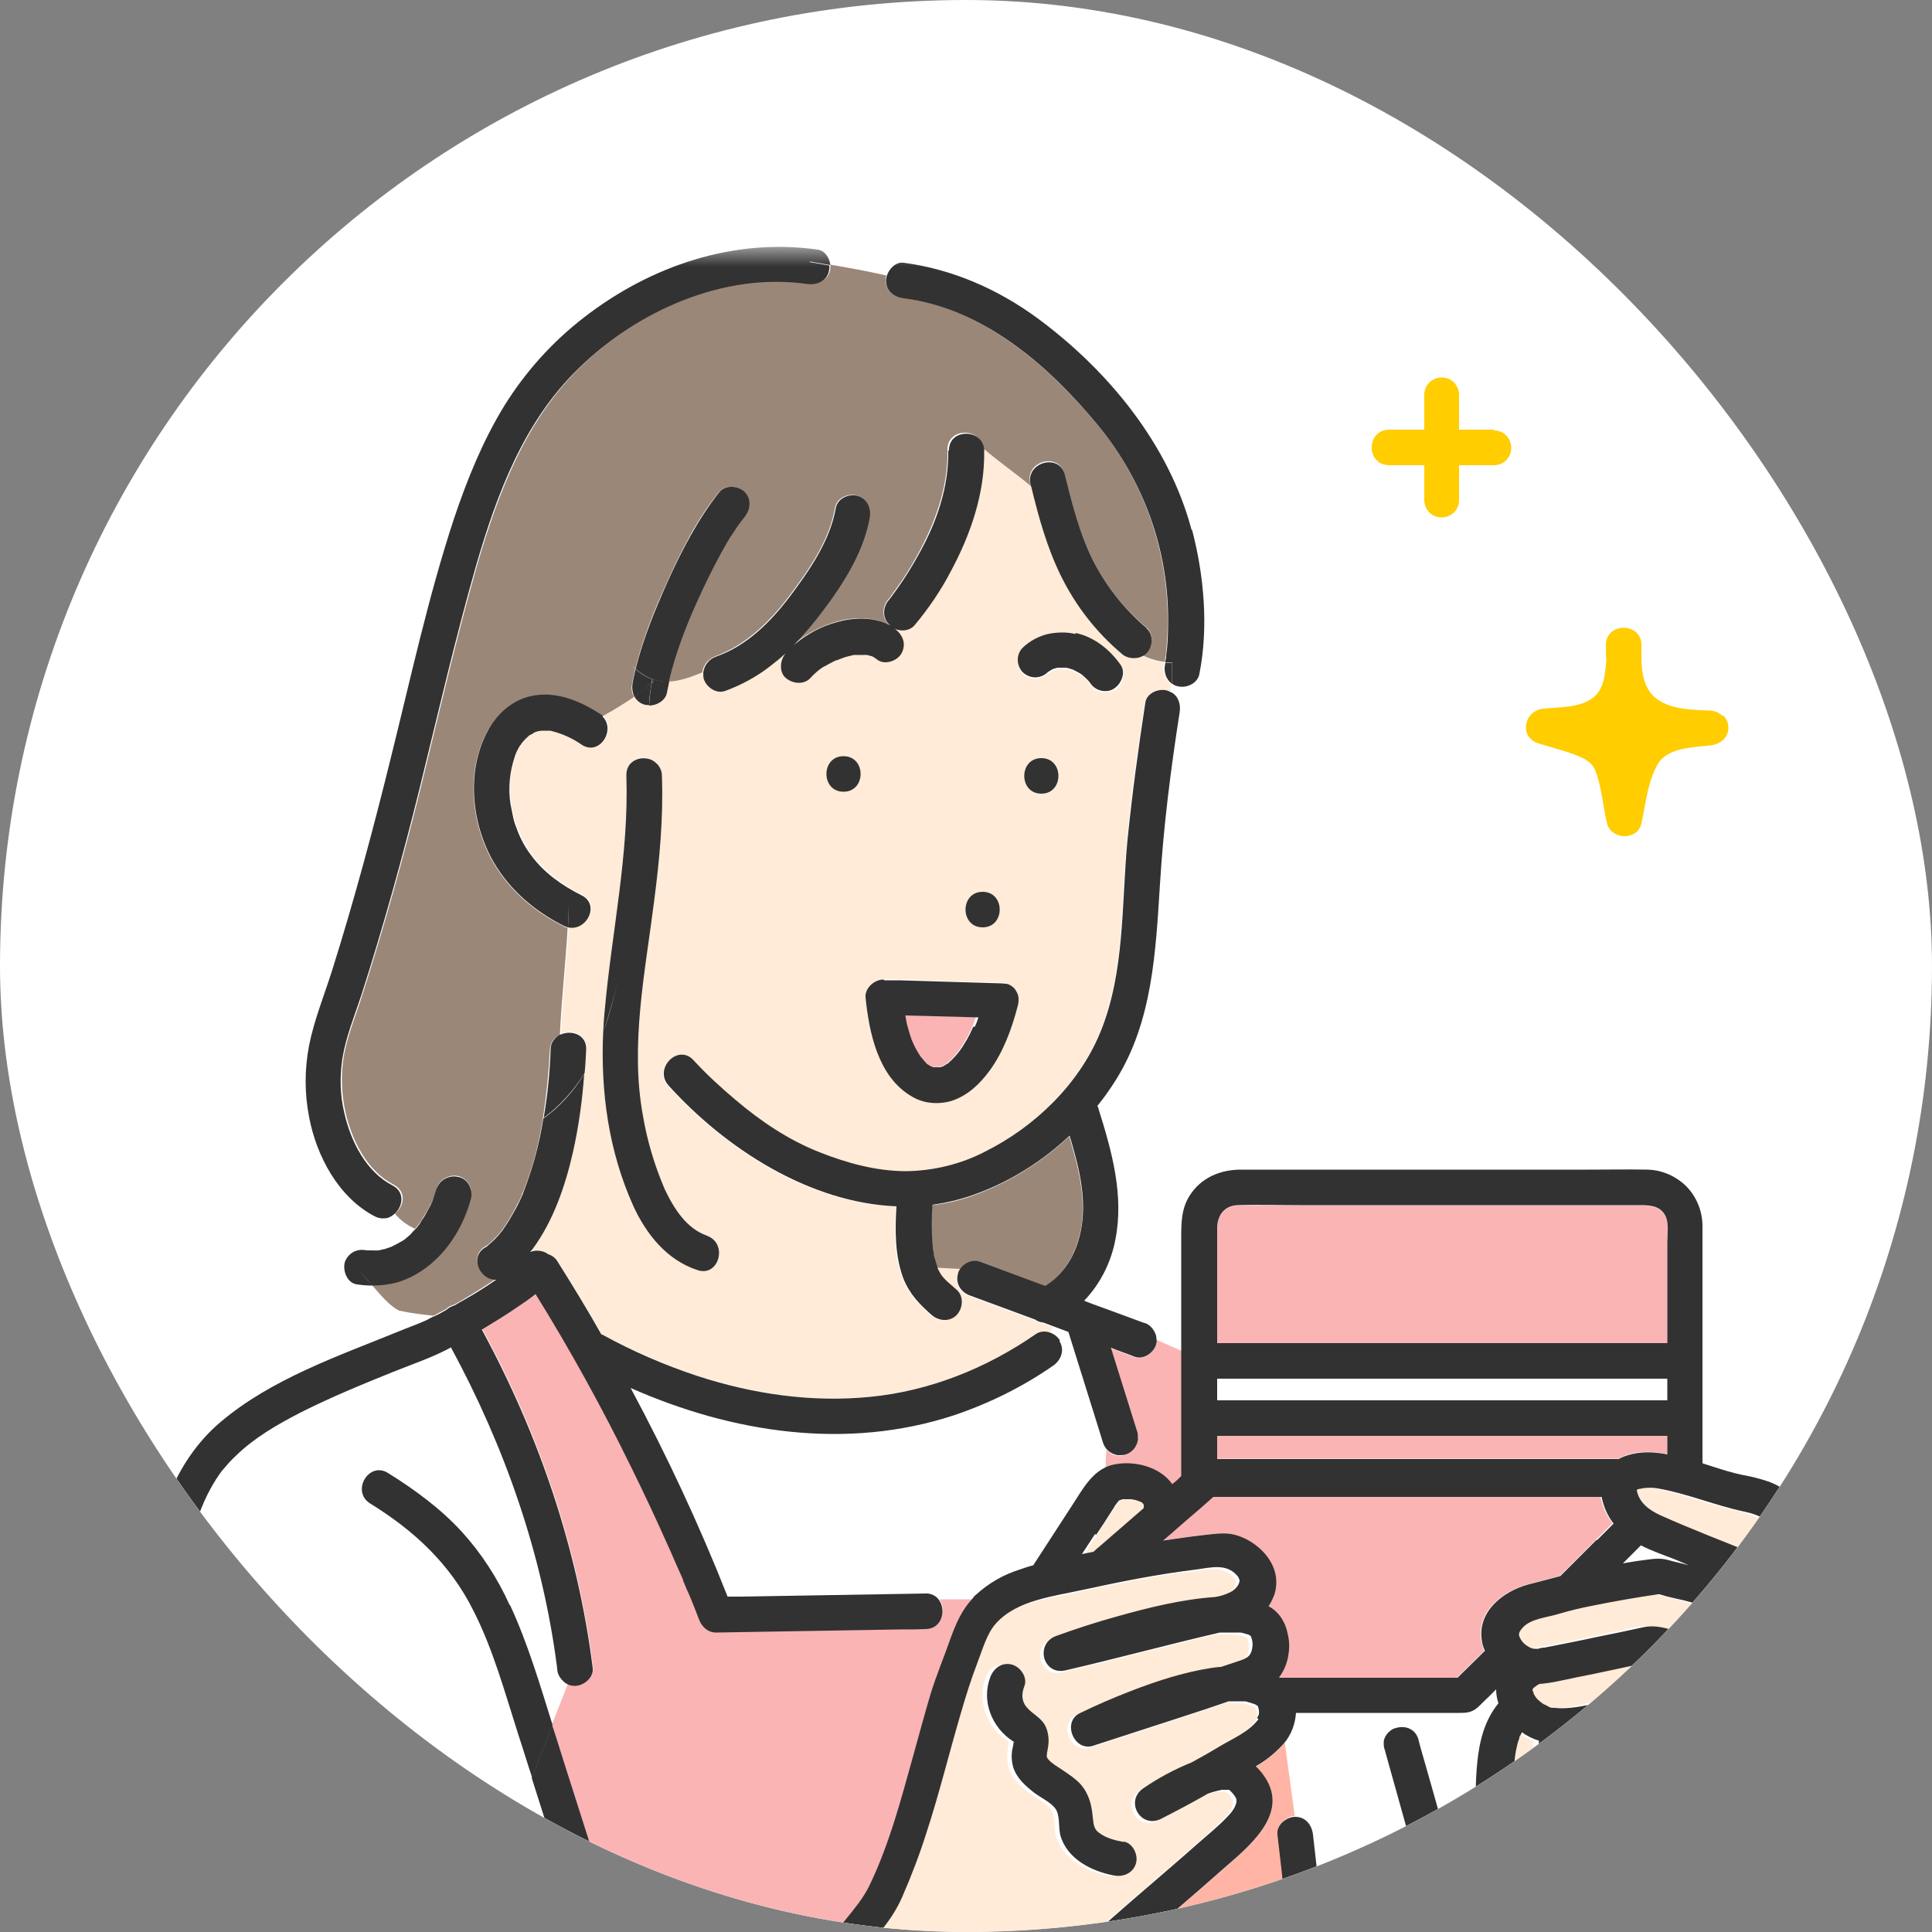
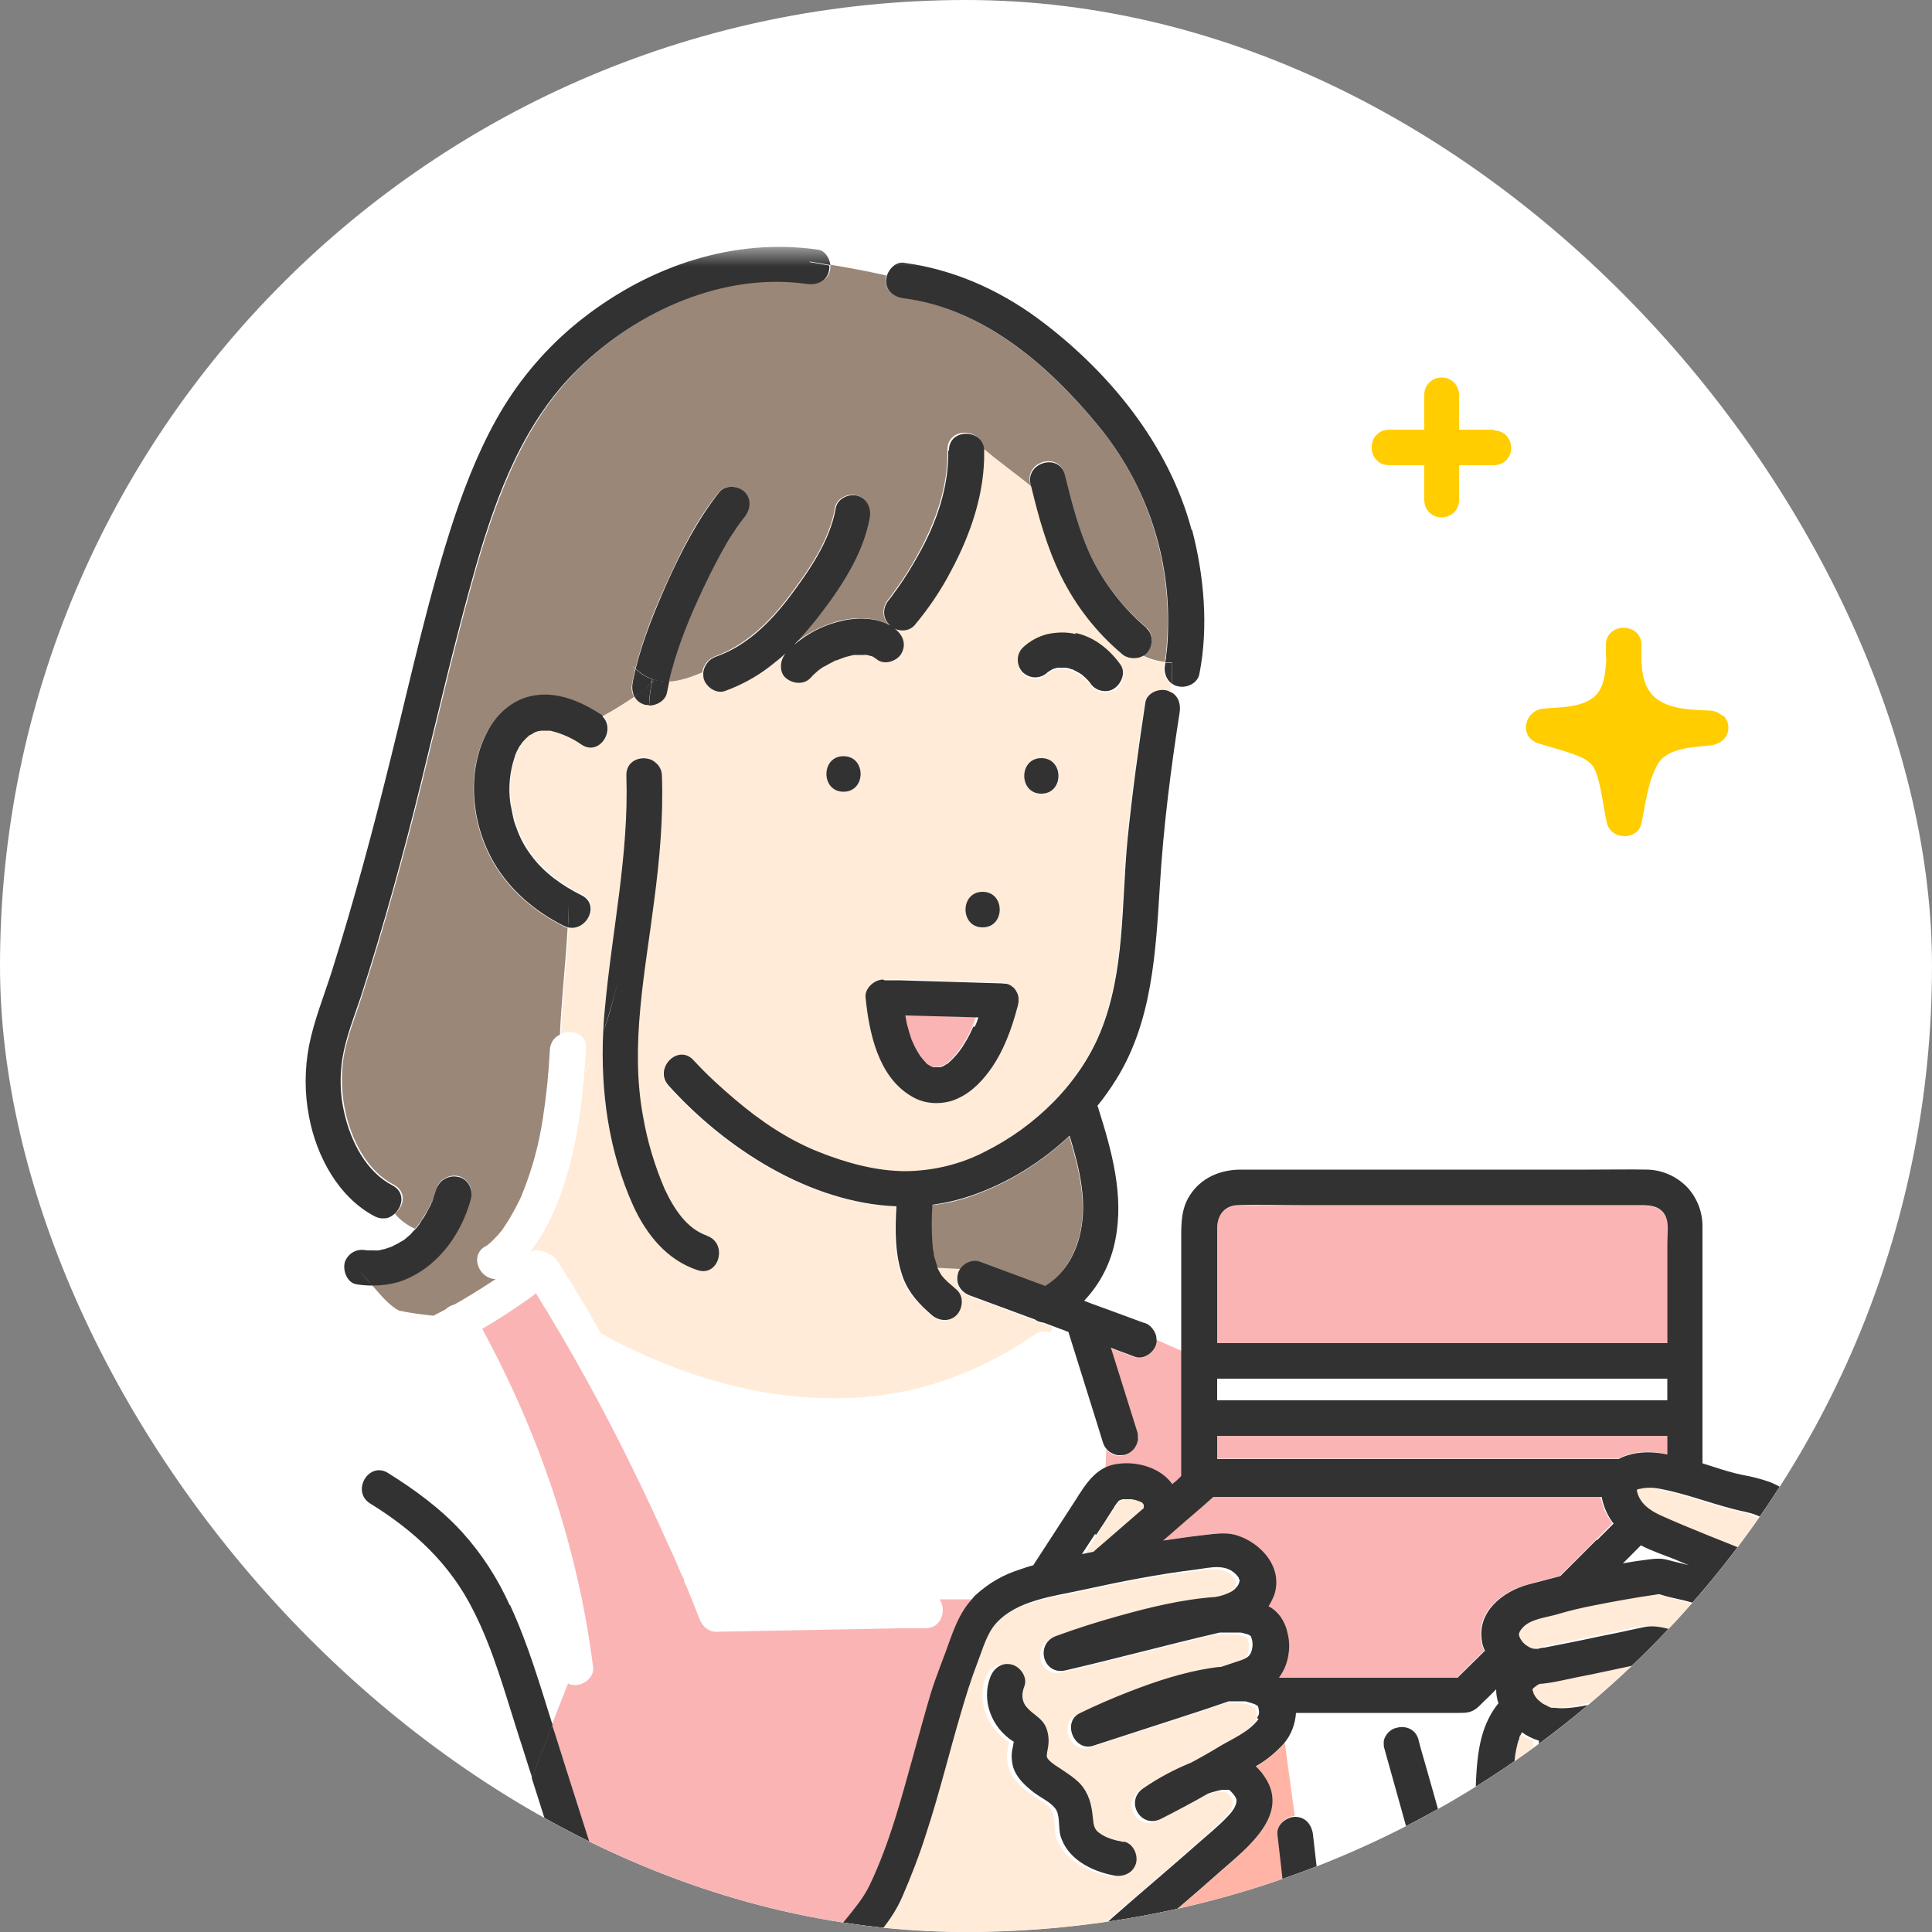
<svg xmlns="http://www.w3.org/2000/svg" id="_レイヤー_2" data-name="レイヤー 2" viewBox="0 0 50 50">
  <rect x="0" y="0" width="50" height="50" fill="#808080" stroke="none" />
  <defs>
    <style>
      .cls-1 {
        fill: none;
      }

      .cls-2 {
        mask: url(#mask);
      }

      .cls-3 {
        fill: #323232;
      }

      .cls-4 {
        fill: #fab4b4;
      }

      .cls-5 {
        fill: #9b8778;
      }

      .cls-6 {
        fill: #ffb4a5;
      }

      .cls-7 {
        fill: #fff;
      }

      .cls-8 {
        fill: #ffcd00;
      }

      .cls-9 {
        fill: #ffebd7;
      }

      .cls-10 {
        clip-path: url(#clippath);
      }
    </style>
    <clipPath id="clippath">
      <rect class="cls-1" x="0" y="0" width="50" height="50" rx="25" ry="25" />
    </clipPath>
    <mask id="mask" x="-4.7" y="6.39" width="53.74" height="60.66" maskUnits="userSpaceOnUse">
      <g id="mask0_463_3371" data-name="mask0 463 3371">
        <path class="cls-7" d="M49.04,6.39H-4.7v60.66h53.74V6.39Z" />
      </g>
    </mask>
  </defs>
  <rect class="cls-7" x="0" y="0" width="50" height="50" rx="25" ry="25" />
  <g class="cls-10">
    <g class="cls-2">
      <g>
        <path class="cls-9" d="M30.15,17.21s0-.04.01-.06c-.2-.02-.4-.07-.58-.17-.09.05-.19.06-.29.05-.1-.01-.19-.06-.26-.12-.65-.55-1.19-1.23-1.56-2-.36-.73-.58-1.52-.77-2.31-.41-.34-.86-.65-1.25-.99,0,.02,0,.03,0,.05.03,1.09-.34,2.16-.86,3.11-.27.5-.58.97-.94,1.4-.13.15-.35.16-.52.09,0,0,.02,0,.02.01.2.16.29.39.16.63-.11.2-.44.31-.63.16-.04-.03-.08-.06-.12-.08-.01,0-.02,0-.03-.01h0s0,0,0,0c-.04-.01-.08-.02-.12-.03-.01,0-.02,0-.03,0,0,0-.02,0-.03,0-.05,0-.1,0-.14,0-.02,0-.05,0-.07,0h0s-.05,0-.06,0c-.03,0-.05,0-.08.02-.05.01-.1.02-.15.04-.06.02-.11.03-.16.06-.02,0-.04.02-.06.02,0,0,0,0,0,0,.04-.01.07-.01,0,0,0,0,0,0-.01,0-.09.04-.19.09-.28.15-.04.03-.09.05-.13.08-.01.01-.03.02-.04.03,0,0,0,0,0,0-.07.06-.14.12-.2.19-.17.19-.47.16-.65,0-.04-.04-.07-.08-.09-.13-.02-.05-.03-.11-.03-.16,0-.12.04-.25.12-.34-.13.12-.27.23-.41.34-.35.27-.73.48-1.15.63-.23.09-.5-.1-.56-.32-.01-.05-.02-.1-.01-.15-.29.12-.59.23-.88.24-.02.1-.04.19-.06.29-.04.21-.26.34-.46.33-.01.46.04.93.02,1.39.09.03.17.08.22.16.06.07.09.16.09.26.04,1.08-.06,2.16-.2,3.24-.24,1.83-.63,3.73-.29,5.57.11.65.3,1.29.56,1.89.23.51.57,1.04,1.1,1.21.56.19.32,1.07-.24.89-.79-.27-1.32-.92-1.66-1.66-.64-1.42-.85-2.96-.78-4.5-.13.37-.29.73-.49,1.07-.05.68-.14,1.36-.29,2.02-.2.88-.51,1.79-1.05,2.52-.02.02-.04.05-.06.07.08-.03.16-.04.24-.03.08.01.16.04.23.09.1.03.18.1.24.19.4.62.77,1.24,1.13,1.88.01,0,.02,0,.03.01.79.43,1.61.79,2.46,1.07,1.44.47,2.95.69,4.47.54,1.55-.15,3.01-.73,4.28-1.62.06-.04.12-.06.18-.06.06,0,.13,0,.19.03l.08-.14c-.09-.03-.17-.06-.26-.1-.08,0-.15-.03-.22-.08-.56-.21-1.12-.42-1.68-.62-.23-.09-.39-.31-.32-.56.02-.06.05-.11.08-.16l-.61-.03s0,.01,0,.02c0,.02.02.04.03.06.02.04.04.07.06.11,0,.01.01.02.02.03.02.02.04.05.06.07.11.11.22.21.33.3.19.17.16.48,0,.65-.18.19-.47.16-.65,0-.31-.27-.58-.54-.73-.94-.23-.58-.23-1.24-.18-1.87-2.25-.09-4.43-1.5-5.9-3.13-.39-.44.25-1.09.65-.65.34.36.7.7,1.08,1.02.66.56,1.37,1.04,2.18,1.36.71.28,1.47.48,2.24.49.71,0,1.42-.18,2.05-.51,1.27-.64,2.42-1.74,2.97-3.07.65-1.57.55-3.34.71-5,.11-1.18.28-2.37.46-3.54.04-.25.35-.38.56-.32.04.01.08.03.11.05,0-.08,0-.15.01-.23-.07-.06-.13-.13-.16-.22-.03-.09-.04-.18-.02-.27M21.83,20.49c-.59,0-.59-.92,0-.92s.59.92,0,.92ZM25.43,23.08c.59,0,.59.92,0,.92s-.59-.92,0-.92ZM26.34,26.01h0c-.15.59-.37,1.19-.73,1.69-.26.35-.57.64-.98.78-.18.06-.36.07-.54.05-.18-.02-.36-.08-.52-.18-.84-.51-1.08-1.65-1.17-2.55-.02-.24.23-.47.46-.46h.38s2.66.09,2.66.09c.03,0,.07,0,.1.01,0,0,.02,0,.02,0,.06.02.12.05.17.09.05.04.09.1.11.16,0,0,0,.02.01.03,0,.01,0,.03.01.04,0,.02.01.04.01.06,0,0,0,0,0,.02,0,.02,0,.03,0,.05,0,.04,0,.08-.02.12M26.96,20.54c-.59,0-.59-.92,0-.92s.59.92,0,.92ZM28.83,17.86c-.11.06-.23.08-.35.05-.11-.03-.21-.11-.27-.2-.01-.02-.03-.03-.04-.05-.03-.03-.05-.06-.08-.08-.03-.03-.06-.05-.09-.08-.01,0-.02-.02-.03-.02-.06-.04-.14-.07-.2-.11-.01,0-.03,0-.04-.01-.03-.01-.07-.02-.1-.03-.02,0-.04,0-.06-.01,0,0-.01,0-.02,0-.02,0-.04,0-.06,0-.03,0-.07,0-.1,0,0,0-.01,0-.02,0-.04,0-.07.02-.11.03,0,0-.02,0-.02.01-.03.02-.07.04-.1.06,0,0-.02.02-.03.02-.09.08-.2.13-.32.13s-.24-.05-.32-.13c-.09-.09-.13-.2-.13-.32s.05-.24.13-.32c.18-.17.4-.29.64-.35.24-.06.49-.07.73,0,.48.1.87.43,1.16.81.15.21.03.5-.16.63" />
        <path class="cls-9" d="M47.09,42.97c-.08-.14-.27-.49-.44-.51-.25-.03-.46-.19-.46-.46,0-.01,0-.03,0-.04,0-.11.04-.21.11-.3.03-.04.07-.07.12-.09.23-.11.5-.26.6-.44.03-.06,0-.01.02-.05-.01-.04-.03-.07-.05-.1-.12-.17-.25-.33-.39-.47-.25-.28-.45-.59-.69-.87-.26-.3-.54-.45-.92-.53-.75-.16-1.48-.47-2.24-.6-.17-.03-.34-.02-.51.02,0,0-.07.05-.03.02.03-.03,0,.02,0,.01.06.32.32.51.6.64.82.37,1.67.69,2.5,1.03.23.1.39.3.32.56-.02.07-.05.13-.1.18-.03.03-.06.06-.09.08.09.03.18.06.27.09.02,0,.03.01.05.02.09.04.17.11.23.2.03.05.05.11.06.17,0,.06,0,.12-.01.18-.06.22-.33.41-.56.32-.01,0-.02,0-.03-.01-.66-.24-1.34-.43-2.01-.61-.21-.06-.43-.1-.64-.16-.01,0-.03,0-.04,0-.56.08-1.12.17-1.67.29-.31.06-.61.13-.91.22-.29.09-.72.12-.93.36-.06.07-.11.14-.08.22.04.1.12.19.21.25.06.04.12.06.19.07.03,0,.06,0,.09,0,.05-.01.11-.02.16-.03.46-.08.92-.18,1.38-.28.4-.08.79-.17,1.19-.25.25-.05.46,0,.7.06l2.09.48s.02,0,.03.01c.53.16.28,1-.28.87l-2.33-.53c-.66.14-1.33.29-2,.42-.3.06-.61.14-.91.16,0,0,0,0,0,0-.06.03-.11.07-.16.11,0,0,0,.02-.02.04,0,0,0,0,0,.01.01.03.02.06.03.09.04.08.09.15.16.2.03.03.07.06.11.08.01,0,.12.06.12.06.03.01.06.02.09.03-.01,0,.19.01.22.01.18,0,.36-.02.53-.05.39-.08.77-.18,1.14-.31.39-.13.7-.08,1.06.07.29.12.57.24.86.36.37.16.74.32,1.1.48.23.1.28.43.16.63-.13.23-.4.27-.63.16-.36-.16-.71-.32-1.07-.47-.23-.1-.46-.2-.7-.29-.1-.04-.22-.11-.32-.11-.14,0-.31.09-.44.14-.33.11-.66.2-1.01.25-.11.02-.22.03-.33.05,0,0,0,0,0,0,0,0,0,.01,0,.02,0,0,0,0,0,.02,0,.03,0,.06,0,.1,0,.03,0,.07,0,.1,0,0,0,.02,0,.03,0,.01,0,.02.01.04,0,0,.01.02.03.05,0,0,.02.02.03.03,0,0,0,0,0,0,0,0,.01,0,.02,0,.02.01.04.02.07.04h.02s.09.03.14.05c.01,0,.02,0,.02,0,0,0,0,0,.01,0,.04,0,.08,0,.13,0,.02,0,.05,0,.07-.01.04,0,.08-.02.12-.03.1-.02.2-.05.29-.08.44-.11,1.01-.22,1.29.23.05.09.11.17.17.26,0,.01.02.02.02.03,0,0,.01.01.03.03.03.03.06.07.09.1.15.16.32.31.5.45.2.15.16.49,0,.65-.19.19-.45.15-.65,0-.34-.26-.63-.58-.87-.94-.02,0-.03,0-.05,0,0,0-.01,0-.02,0-.15.03-.29.07-.43.11-.35.09-.7.15-1.06.04-.37-.11-.68-.35-.82-.71-.08-.21-.1-.44-.06-.67-.16-.05-.31-.13-.44-.22-.02.03-.04.07-.06.11,0,.01-.01.02-.01.02,0,0,0,.01,0,.03-.02.05-.03.1-.05.15-.05.19-.08.39-.08.59-.04.63-.05,1.26-.13,1.88-.09.65-.22,1.29-.38,1.92-.1.4-.23.8-.3,1.21-.04.23-.31.37-.53.33.02.04.05.09.07.13.02.02.03.05.05.07,0,.01.02.03.03.03.1.12.22.23.34.33.02.01.07.05.08.06.03.02.07.04.1.07.08.05.17.1.26.14.17.09.36.15.54.2,1.18.32,2.48.07,3.65-.31.06-.02.11-.03.17-.02v-.18c-.09.05-.21.06-.32.04-.26-.06-.36-.33-.32-.56.09-.58.18-1.16.27-1.74-.21.07-.43.1-.65.08-.25-.03-.46-.19-.46-.46,0-.23.21-.49.46-.46.33.04.64-.13.94-.26.19-.09.39-.17.59-.23.14-.03.27-.07.4-.12.56-.24,1.03-.67,1.32-1.2.17-.32.33-.63.63-.85.15-.11.51-.22.57-.39.04-.14-.02-.33,0-.48.01-.18.06-.36.14-.52.14-.28.39-.48.55-.75.07-.11.1-.24.1-.37,0-.13-.04-.26-.1-.37" />
        <path class="cls-6" d="M22.54,16.96h0s.05.01,0,0Z" />
        <path class="cls-6" d="M12.63,32.21c.07-.04.03-.02,0,0h0s0,0,0,0Z" />
        <path class="cls-6" d="M22.52,16.95s.02,0,.02.01h0s-.02,0-.03-.01Z" />
        <path class="cls-6" d="M42.19,46.3s.03,0,0,0h0Z" />
        <path class="cls-6" d="M12.62,32.21h0s-.01,0-.02.01c0,0,.01-.01.02-.01" />
        <path class="cls-6" d="M22.42,16.93s0,0,0,0c0,0,0,0,.01,0,0,0-.01,0-.02,0" />
        <path class="cls-6" d="M23.99,27.54s.02.01,0,0c0,0,0,0-.01,0h0Z" />
        <path class="cls-6" d="M24.15,32.37s0-.03-.01-.04c0,.01,0,.03.01.04Z" />
        <path class="cls-6" d="M24.59,27.47s-.02.01-.03.02c.02-.01.03-.02.03-.02Z" />
        <path class="cls-6" d="M22.41,16.93s-.04,0-.02,0c0,0,.02,0,.03,0h0" />
        <path class="cls-6" d="M27.78,17.35s0,0-.01,0c.03.01.07.03.01,0Z" />
        <path class="cls-6" d="M23.95,27.51s.01.01.03.03c0,0-.02-.02-.03-.03,0,0,0,0,0,0Z" />
        <path class="cls-4" d="M23.39,26.28c.02.1.04.19.06.29.03.11.06.22.1.33,0,.02.02.05.03.07h0s.04.09.07.13c.04.08.08.15.13.22,0,.01.02.02.02.03.02.02.04.05.06.07.03.03.05.06.08.08,0,0,0,0,0,0,.01,0,.03.02.04.03.04.02.09.05.1.06,0,0,0,0,0,0,.02,0,.05.01.07.02h0s.04,0,.07,0c0,0,.03,0,.04,0,.01,0,.03,0,.04,0,.02,0,.05-.02.08-.02,0,0,0,0,0,0,.01,0,.1-.06.15-.09h0s.03-.03.04-.04c.03-.03.06-.05.08-.08.05-.05.09-.1.14-.16.01-.02.04-.05.05-.07.03-.04.05-.08.08-.12.06-.09.11-.18.16-.28.02-.05.05-.1.07-.15,0,0,.01-.03.02-.04,0-.02.02-.04.02-.05.02-.06.04-.13.07-.19l-1.89-.05Z" />
        <path class="cls-6" d="M24.13,32.33h0s0,0,0,0c0,0,0,0,0,0" />
        <path class="cls-6" d="M29.45,38.85s.03.01.04.02c-.01,0-.03-.01-.04-.02Z" />
        <path class="cls-6" d="M29.62,38.99s0,0,0-.02c0,0,0,0,0,.02Z" />
        <path class="cls-6" d="M29.61,38.95h0s0,0,0,0h0" />
        <path class="cls-6" d="M29.61,38.96s0,0,0,0c0,0,0,0,0,0h0s0,0,0,0c0,0,0,0,0,0" />
        <path class="cls-6" d="M29.11,38.8s-.01,0-.03,0c0,0,.02,0,.03,0Z" />
        <path class="cls-9" d="M28.32,40.19l.17-.15c.38-.33.75-.65,1.13-.98,0-.02,0-.03,0-.05,0,0,0-.01,0-.02-.01,0-.03-.02-.02-.04-.01-.01-.02-.02-.01-.02,0,0-.01-.01-.02-.02,0,0,0,0,0,0-.01,0-.02-.02-.04-.02,0,0-.02-.01-.03-.02h0s-.03-.01-.04-.02c-.06-.02-.11-.03-.17-.04,0,0-.02,0-.02,0-.03,0-.06,0-.09,0s-.06,0-.08,0c-.01,0-.02,0-.03,0-.02,0-.05.01-.07.02-.01,0-.02.01-.03.02-.01.02-.03.03-.04.05,0,0-.05.07-.05.07-.03.04-.06.08-.08.13-.14.21-.28.42-.41.63-.11.17-.23.35-.34.52.1-.02.2-.04.3-.06" />
        <path class="cls-6" d="M13.7,19.03s0,0,.01-.01c0,0,0,0-.01.01Z" />
        <rect class="cls-1" x="4.58" y="34.76" width="20.66" height="31.51" />
        <path class="cls-6" d="M33.51,47.01l-.26-1.91s-.02.03-.03.04c-.21.23-.45.43-.72.58.09.09.17.18.24.29.64.97-.47,1.82-1.11,2.39-.74.66-1.51,1.3-2.25,1.96-.64.56-1.28,1.14-1.83,1.8-.2.25-.38.51-.54.78-.22.36-.48.7-.72,1.04-.37.54-.73,1.11-1.16,1.62.02.06.04.11.06.17.36-.15.86.23.59.64-.03.04-.05.08-.08.12-.08.11-.15.23-.22.34-.39.6-.77,1.19-1.14,1.8-.28.45-.54.91-.8,1.37-.11.2-.21.4-.31.6-.02.05-.05.1-.07.15h0s0,.02,0,.03c-.04.11-.09.21-.14.31-.18.31-.36.62-.54.93h10.14s-.02-.09-.02-.14c.01-.54.04-1.07.07-1.61.05-.98.13-1.96.24-2.94.12-1,.33-1.99.44-3,.24-2.3,0-4.63-.27-6.92-.03-.24.22-.45.45-.46" />
        <rect class="cls-1" x="33.22" y="44.3" width="9.68" height="20.4" />
        <path class="cls-4" d="M24.32,41.4c.18.27.05.73-.36.74h-.67s-4.75.09-4.75.09c-.22,0-.37-.15-.44-.34-.08-.21-.17-.42-.25-.63-.04-.1-.08-.2-.13-.3,0-.02-.02-.04-.02-.06v-.03c-.03-.05-.06-.11-.08-.16-.11-.27-.23-.53-.35-.79-.3-.67-.61-1.33-.93-1.98-.75-1.53-1.57-3.02-2.47-4.47-.15.12-.31.23-.46.33-.3.21-.61.4-.93.59,1.48,2.73,2.48,5.67,2.87,8.76.03.25-.23.46-.46.46-.07,0-.13-.01-.19-.04l-.42,1.07c.03.08.05.16.08.24.38,1.18.75,2.35,1.12,3.53.5,1.59,1.01,3.17,1.51,4.76.02.05.03.11.02.16,0,.06-.02.11-.04.16-.02.05-.06.09-.1.13-.04.04-.09.06-.14.08l.16.55c.94-.91,1.88-1.81,2.91-2.62.07-.06.15-.1.24-.12.09-.02.18,0,.27.02.25-.28.5-.56.75-.85.29-.33.57-.67.85-1.01.2-.26.44-.53.6-.86.51-1.09.83-2.27,1.15-3.42.14-.51.28-1.02.43-1.53.15-.5.35-.97.52-1.45.13-.38.29-.73.56-1.02h-.84Z" />
        <path class="cls-5" d="M25.34,32.67c.57.21,1.13.42,1.7.63.53-.33.83-.91.94-1.53.13-.79-.08-1.6-.31-2.36-.72.68-1.58,1.21-2.51,1.54-.34.12-.68.2-1.04.24-.02.33-.02.67,0,1,0,.04,0,.09.01.13h0c.03.06.02.06.01.05,0,.05.01.1.02.15.02.1.06.19.09.29l.61.03c.11-.14.31-.23.48-.16" />
        <rect class="cls-1" x="16.22" y="34.23" width="12.42" height="7.19" />
        <path class="cls-4" d="M30.58,38.21v-3.25l-.66-.29s0,.09-.01.13c-.06.22-.33.41-.56.32-.2-.08-.41-.15-.61-.23.23.73.46,1.47.69,2.2.03.12.01.24-.05.35-.06.11-.16.18-.28.22-.08.02-.17.02-.26,0-.08-.03-.16-.08-.21-.14l-.02.48c.06-.03.13-.05.19-.07.55-.13,1.22.05,1.55.5,0,0,.01-.01.02-.02.07-.06.14-.13.21-.19h0" />
        <path class="cls-5" d="M11.54,33.88c.06-.06.14-.1.22-.12.09-.05.18-.1.26-.15.27-.16.54-.33.81-.51-.42.01-.7-.61-.26-.85.02-.01.04-.02.05-.03h0s.05-.04.07-.06c.07-.06.13-.13.19-.19.04-.04.07-.09.11-.13h0s.04-.06.06-.09c.09-.13.17-.27.25-.41.05-.09.09-.18.14-.27.02-.04.04-.09.06-.13,0-.01.02-.06.03-.08.25-.62.42-1.26.52-1.92.09-.58.15-1.17.18-1.76,0-.08.03-.17.07-.24.05-.07.11-.13.19-.16.04-.92.15-1.86.2-2.77-.04,0-.08-.02-.11-.04-.74-.37-1.39-.92-1.81-1.64-.58-1-.72-2.36-.16-3.4.24-.44.64-.8,1.14-.91.63-.13,1.25.11,1.76.46.03.02.05.04.08.06.28-.15.55-.32.82-.5-.06-.11-.08-.23-.05-.35.02-.13.05-.25.08-.38-.02-.02-.05-.04-.07-.07.02.02.05.04.07.07.19-.77.49-1.52.82-2.24.37-.82.78-1.64,1.35-2.34.16-.19.49-.16.65,0,.19.19.15.46,0,.65-.05.06-.19.26-.28.39-.11.17-.22.35-.32.53-.22.4-.43.82-.61,1.23-.3.68-.58,1.38-.75,2.11.29-.01.59-.12.88-.24,0-.09.05-.18.11-.26.06-.07.14-.13.23-.16.79-.29,1.4-.89,1.9-1.55.51-.68,1.04-1.43,1.19-2.29.04-.25.34-.38.56-.32.26.07.36.32.32.56-.17.97-.78,1.84-1.36,2.61-.18.24-.38.47-.6.69.32-.27.7-.47,1.11-.59.42-.12.93-.14,1.33.06,0,0,0,0,.01-.01-.17-.19-.14-.45.01-.63.03-.03.05-.06.07-.09,0,0,.01-.02.02-.03.04-.05.07-.1.11-.15.21-.29.4-.59.57-.91.45-.82.78-1.74.76-2.69-.01-.57.85-.59.91-.05.39.34.84.65,1.25.99,0-.02-.01-.05-.02-.07-.14-.58.75-.82.89-.24.18.73.37,1.48.7,2.16.34.7.83,1.31,1.42,1.81.19.16.17.48,0,.65-.03.03-.06.05-.1.07.18.09.38.15.58.17,0-.01,0-.02,0-.03,0,0,0-.02,0-.02,0-.05.01-.11,0,0,0,0,0,.01,0,.02,0-.05.01-.09.02-.14.03-.29.05-.57.05-.86.01-1.87-.63-3.68-1.82-5.11-1.28-1.54-2.96-3-5.02-3.28-.25-.03-.46-.18-.46-.46,0-.04,0-.08.02-.12-.48-.11-.97-.2-1.45-.28,0,.05,0,.11-.01.16-.07.26-.32.36-.56.32-2.17-.31-4.38.69-5.91,2.18-1.41,1.37-2.12,3.26-2.66,5.11-.54,1.89-.98,3.81-1.45,5.72-.45,1.82-.95,3.62-1.52,5.4-.17.54-.4,1.08-.49,1.64-.07.47-.05.94.05,1.4.17.75.57,1.53,1.25,1.88.34.18.27.56.03.75.14.17.32.3.52.39,0,0,0,0,0,0,.02-.03.05-.06.07-.08,0-.01.07-.1.03-.04-.04.06.03-.04.04-.06.02-.03.04-.05.05-.08.03-.05.07-.11.1-.16.03-.05.06-.11.09-.17.01-.03.03-.06.04-.08,0-.02.02-.04.03-.06,0,.02-.02.04-.02.05.03-.02.06-.15.07-.18.02-.06.04-.12.06-.18.03-.12.11-.21.22-.27.11-.06.23-.08.35-.05.24.06.38.33.32.56-.17.61-.49,1.2-.96,1.62-.26.24-.56.42-.9.53-.23.08-.47.11-.71.1.24.28.47.55.71.67.29.06.58.1.88.13,0,0,.02-.01.03-.01.11-.06.21-.11.32-.17" />
        <path class="cls-6" d="M23.01,16.16s0,0-.01-.01c0,0,0,0-.01.01.02,0,.03.01.05.02,0,0-.02-.01-.03-.02" />
        <path class="cls-9" d="M15.16,27.17c0,.2-.02.4-.04.6.2-.34.37-.7.49-1.07,0-.19.02-.37.04-.56.18-2.03.63-4.03.56-6.08-.01-.37.34-.51.61-.42.02-.46-.04-.93-.02-1.39-.04,0-.07,0-.11-.01-.06-.02-.11-.04-.16-.08-.05-.04-.08-.08-.11-.13-.26.18-.53.35-.81.5.36.35-.08,1.04-.54.73-.23-.17-.5-.29-.77-.36-.03-.01-.06-.02-.09-.01-.05,0-.11,0-.16,0,0,0-.01,0-.02,0,0,0,0,0-.01,0-.02,0-.04,0-.06.01-.02,0-.08.03-.1.03-.05.03-.09.06-.14.08-.06.05-.12.11-.18.18,0,0,0,0,0,.01-.01.02-.02.04-.04.05-.02.04-.05.08-.07.11-.04.06-.07.13-.09.21-.13.39-.17.8-.11,1.21,0,.04.04.21.06.3.03.1.06.21.09.31.1.26.23.5.39.73.34.45.8.78,1.3,1.03.49.25.12.95-.35.83-.05.9-.16,1.85-.2,2.77.28-.12.67,0,.65.4" />
        <path class="cls-6" d="M39.61,43.74s0-.03,0,0c0,0,0,0,0,0h0" />
-         <path class="cls-6" d="M29.62,38.99s0-.02,0-.02c0,0,0,0-.01-.01,0,0,0,.02,0,.03,0,0,0,0,0,0" />
        <path class="cls-4" d="M32.58,37.75h9.31c.29-.17.66-.2,1-.16.09.01.18.03.26.04v-.48h-11.65v.6h1.09Z" />
        <path class="cls-4" d="M32.58,34.76h10.57v-2.59c0-.19.04-.47-.03-.65-.11-.28-.37-.32-.63-.32h-8.89c-.53,0-1.06-.02-1.58,0-.35.02-.52.28-.52.6v2.97h1.09Z" />
        <path class="cls-4" d="M35.4,38.74h-4.02c-.19.16-.37.32-.56.49-.25.21-.49.43-.74.64.34-.05.69-.1,1.03-.14.27-.03.55-.08.83-.01.25.07.48.2.67.38.33.31.49.73.35,1.17-.04.11-.08.21-.15.3.12.07.23.16.31.27.08.11.14.24.17.38.05.18.06.37.04.56-.03.19-.09.37-.18.53-.02.03-.04.07-.07.1,0,0,.01,0,.02.01h4.6l.57-.56s.1-.09.14-.14c-.04-.08-.06-.17-.08-.26-.12-.75.54-1.27,1.19-1.45.28-.08.56-.15.84-.22.31-.31.63-.63.94-.94.14-.14.29-.29.43-.43-.16-.2-.26-.44-.31-.69h-6.04Z" />
-         <path class="cls-3" d="M14.51,26.77c-.08.03-.14.09-.19.16-.05.07-.07.15-.07.24-.02.59-.08,1.18-.18,1.76.42-.31.78-.71,1.06-1.16.02-.2.03-.4.04-.6.02-.39-.37-.52-.65-.4Z" />
-         <path class="cls-3" d="M27.43,34.69c-.12-.2-.42-.31-.63-.16-1.27.88-2.74,1.47-4.28,1.62-1.51.15-3.03-.07-4.47-.54-.85-.28-1.68-.64-2.46-1.07-.01,0-.02,0-.03-.01-.36-.64-.74-1.26-1.13-1.88-.05-.09-.14-.16-.24-.19-.07-.05-.14-.08-.23-.09-.08-.01-.16,0-.24.03.02-.03.04-.05.06-.07.54-.73.85-1.64,1.05-2.52.15-.67.24-1.34.29-2.02-.27.45-.63.85-1.06,1.16-.1.66-.28,1.3-.52,1.92,0,.02-.03.07-.03.08-.02.04-.04.09-.06.13-.04.09-.09.18-.14.27-.08.14-.16.28-.25.41-.02.03-.04.06-.06.09,0,0,0,0,0,0-.04.04-.07.09-.11.13-.06.07-.12.13-.19.19-.02.02-.05.04-.07.06.03-.02.07-.05,0,0h0s-.01.01-.02.02c0,0,.01-.01.02-.01-.02.01-.03.02-.05.03-.45.24-.17.86.26.85-.26.18-.53.35-.81.51-.09.05-.18.1-.26.15-.08.02-.16.07-.22.12-.1.06-.21.12-.32.17,0,0-.02,0-.03.01.8.06,1.67-.07,2.06-.86-.4.79-1.26.92-2.06.86-.04.02-.12.06-.15.08-.24.11-.5.2-.74.3-1.57.64-3.29,1.23-4.6,2.34-1.24,1.05-1.72,2.64-1.88,4.21-.21,2.04.2,4.12.74,6.08.61,2.2,1.45,4.33,2.08,6.53.01.06.04.11.08.16.04.05.08.08.13.11.31.17.8-.08.67-.51-.55-1.91-1.26-3.76-1.83-5.66-.58-1.92-1.07-3.92-1.01-5.94.02-.93.19-1.85.51-2.72.11-.28.24-.54.4-.79.04-.05.07-.11.11-.16,0,0,.02-.03.03-.04.02-.02.04-.05.06-.07.1-.12.2-.23.31-.33.46-.45,1.04-.79,1.66-1.11.79-.4,1.62-.74,2.44-1.07.45-.18.92-.34,1.35-.56.04-.02.07-.04.11-.06,1.4,2.58,2.38,5.39,2.75,8.31,0,.09.03.17.08.24.05.07.11.13.19.17l.08-.21-.08.21c.06.03.12.04.19.04.22,0,.49-.21.46-.46-.39-3.09-1.39-6.03-2.87-8.76.31-.19.63-.38.93-.59.15-.1.31-.21.46-.33.9,1.45,1.72,2.94,2.47,4.47.32.65.63,1.31.93,1.98.12.26.23.53.35.79.02.05.05.11.07.16v.03s.03.04.03.06c.04.1.08.2.13.3.09.21.17.42.25.63.07.19.23.34.44.34l4.75-.08c.22,0,.44,0,.67-.01.42,0,.54-.47.36-.74-.04-.06-.09-.11-.16-.14-.06-.03-.14-.05-.21-.04l-4.75.08c-.12,0-.24,0-.36,0-.73-1.85-1.57-3.65-2.51-5.4,2.62,1.16,5.58,1.62,8.36.71.92-.31,1.79-.74,2.58-1.29.2-.14.3-.4.16-.63" />
        <path class="cls-3" d="M33.51,61.94c.03-1.41.12-2.81.27-4.21.11-1.01.31-2,.44-3.01.12-1.03.16-2.07.12-3.1-.05-1.39-.2-2.77-.36-4.14-.03-.25-.19-.46-.46-.46-.23,0-.49.21-.46.46.27,2.29.52,4.62.27,6.92-.11,1-.33,1.99-.44,3-.11.98-.19,1.96-.24,2.94-.03.54-.05,1.07-.07,1.61,0,.05,0,.09.02.14h.87s.02-.09.02-.14" />
        <path class="cls-7" d="M31.5,36.24h11.65v-.56h-11.65v.56Z" />
        <path class="cls-3" d="M17,53.18c-.5-1.59-1.01-3.17-1.51-4.76-.37-1.18-.75-2.35-1.12-3.53-.03-.08-.05-.16-.08-.24l-.53,1.36c.6,1.89,1.2,3.78,1.8,5.67.18.58.37,1.16.55,1.75.1.3.39.37.62.28.05-.02.1-.04.14-.08s.08-.08.1-.13c.02-.05.04-.1.04-.16,0-.06,0-.11-.02-.16" />
        <path class="cls-3" d="M13.19,41.54c-.31-.69-.73-1.34-1.24-1.9-.55-.6-1.22-1.09-1.91-1.52-.5-.31-.96.48-.46.79,1.15.71,2.07,1.57,2.67,2.77.52,1.02.82,2.14,1.17,3.23.12.36.23.73.35,1.09l.53-1.36c-.33-1.05-.64-2.11-1.1-3.1Z" />
        <path class="cls-3" d="M23.95,27.51s.02.02.03.03c0,0,0,0,.01,0-.01-.01-.02-.02-.04-.03Z" />
        <path class="cls-3" d="M22.86,25.35c-.23,0-.48.22-.46.46.09.9.32,2.04,1.17,2.55.16.1.33.16.52.18.18.02.37,0,.54-.05.42-.14.73-.44.98-.78.36-.49.58-1.1.73-1.68h0s.02-.08.02-.12c0-.02,0-.03,0-.05,0,0,0,0,0-.02,0-.02,0-.04-.01-.06,0-.01,0-.03-.01-.04,0,0,0-.02-.01-.03-.03-.06-.06-.12-.11-.16-.05-.04-.11-.08-.17-.09,0,0-.02,0-.02,0-.03,0-.07-.01-.1-.01l-2.66-.08h-.38M24.56,27.49s.02-.02.03-.02c0,0-.01.01-.03.02ZM25.19,26.57s-.02.04-.02.04c-.02.05-.05.1-.07.15-.05.1-.1.19-.16.28-.02.04-.05.08-.08.12,0,.01-.04.05-.05.07-.04.05-.09.11-.14.16-.03.03-.05.05-.08.08-.01.01-.03.02-.04.04h0s-.14.08-.15.09c0,0,0,0,0,0-.02,0-.05.02-.08.02-.01,0-.03,0-.04,0-.02,0-.04,0-.04,0-.02,0-.04,0-.07,0h0s-.05-.01-.07-.02c0,0,0,0,0,0-.02-.01-.07-.04-.1-.06.01.01.01.01,0,0h0s-.04-.02-.03-.03c0,0,0,0,0,0h0s-.06-.06-.08-.09c-.02-.02-.04-.05-.06-.07,0-.01-.02-.02-.02-.03-.05-.07-.09-.15-.13-.22-.02-.04-.04-.09-.06-.13h0s-.02-.05-.03-.07c-.04-.11-.07-.22-.1-.33-.03-.09-.04-.19-.06-.29l1.89.05c-.02.06-.04.13-.07.19,0,0-.01.03-.02.05" />
        <g>
          <path class="cls-8" d="M38.66,11.12h-.9v-.9c0-.12-.05-.24-.13-.32-.09-.09-.2-.13-.32-.13s-.24.05-.32.13c-.09.09-.13.2-.13.32v.9h-.9c-.06,0-.12.01-.18.03-.06.02-.11.06-.15.1-.04.04-.08.09-.1.15-.02.06-.03.12-.03.18s.01.12.03.18c.02.06.06.11.1.15.04.04.09.08.15.1.06.02.12.03.18.03h.9v.9c0,.12.05.24.13.32.09.09.2.13.32.13s.24-.05.32-.13c.09-.09.13-.2.13-.32v-.9h.9c.12,0,.24-.05.32-.13.09-.09.13-.2.13-.32s-.05-.24-.13-.32c-.09-.09-.2-.13-.32-.13Z" />
          <path class="cls-8" d="M44.58,18.53c-.09-.09-.2-.13-.32-.14-.44-.02-1-.02-1.38-.3-.31-.23-.38-.6-.4-.97,0-.01,0-.03,0-.04,0-.04,0-.07,0-.11,0-.09,0-.19,0-.28,0-.59-.92-.59-.92,0,0,.13,0,.26.01.39-.03.35-.05.77-.36.99-.34.25-.87.23-1.27.27-.5.05-.64.74-.12.9.28.09.57.16.85.26.2.07.43.16.55.32.1.14.17.44.21.64.06.28.09.57.16.85.11.43.79.45.89,0,.11-.51.16-1.07.42-1.53.24-.43.92-.44,1.37-.49.25-.03.46-.19.46-.46,0-.12-.05-.24-.14-.32Z" />
        </g>
        <path class="cls-7" d="M31.81,46.33s0,0,0,0h0s0,0,0,0" />
        <path class="cls-7" d="M32.11,40.91h0s0,0,0,0c0,0,0,0,0,0" />
        <path class="cls-7" d="M32.11,40.9s0,0,0,0c0,0,0,0,0,.01,0,0,0-.02,0-.02Z" />
        <path class="cls-7" d="M32.11,42.28s.03,0,0,0h0Z" />
        <path class="cls-9" d="M32.47,44.21s0-.02,0-.02h0s0,.01-.01,0c-.03-.01-.08-.04-.09-.05-.05-.02-.1-.03-.16-.05-.02,0-.05,0-.07-.01h-.01s0,0-.02,0c-.13,0-.26-.01-.38,0,0,0-.02,0-.02,0-.4.13-.8.27-1.2.4-.77.25-1.54.5-2.31.75-.49.16-.82-.61-.35-.84.43-.21.87-.4,1.31-.57.67-.26,1.37-.5,2.08-.6.09-.01.18-.02.27-.03.17-.06.34-.11.51-.17.16-.05.27-.11.3-.33,0-.07,0-.14-.01-.21,0-.02-.02-.06-.03-.09-.02,0-.04-.02-.05-.03-.02,0-.04-.01-.06-.02-.06-.02-.12-.03-.18-.04,0,0-.02,0-.03,0-.04,0-.08,0-.12,0-.12,0-.24,0-.36,0-1.34.31-2.66.67-4,.98-.58.14-.79-.69-.24-.89.52-.19,1.06-.36,1.59-.51.82-.23,1.67-.44,2.53-.5.13-.02.26-.06.38-.12.06-.03.11-.07.16-.12.04-.05.07-.11.09-.18,0,0,0-.01,0-.02h0s0-.02-.01-.03c0,0,0-.01-.01-.02,0,0-.04-.06-.04-.06-.28-.33-.68-.2-1.07-.16-.98.11-1.94.31-2.9.52-.77.17-1.74.28-2.28.88-.23.26-.34.66-.47,1-.17.44-.31.89-.44,1.34-.3,1.02-.55,2.05-.88,3.06-.19.57-.4,1.12-.63,1.67-.14.3-.32.58-.52.84-.63.82-1.31,1.61-2.01,2.37.11.28.26.55.44.8.27.37.58.7.93.99.59.51,1.36.98,2.11,1.04.27-.3.48-.62.73-.97.36-.51.71-1.04,1.07-1.55.28-.4.52-.82.85-1.19.35-.41.73-.79,1.13-1.15.95-.88,1.95-1.7,2.92-2.56.26-.23.55-.46.79-.72.12-.13.25-.32.2-.45-.04-.09-.1-.16-.18-.22h0s-.02,0-.02,0c-.04,0-.04,0-.03,0-.03,0-.07,0-.1,0h-.02s0,0-.02,0c-.04,0-.08.02-.13.03-.08.02-.16.04-.23.07-.4.22-.8.44-1.21.65-.53.27-.95-.46-.46-.79.39-.27.81-.49,1.25-.67.23-.13.47-.26.7-.4.35-.2.79-.39,1.03-.72.06-.08.06-.14.03-.28M29.28,48.23c-.07.25-.32.37-.56.32-.59-.11-1.23-.43-1.4-1.05-.05-.2,0-.54-.14-.7-.13-.15-.36-.26-.53-.39-.24-.17-.46-.38-.55-.67-.04-.15-.05-.31-.02-.46,0-.06.02-.12.03-.18,0-.02.02-.01.03,0,0,0-.02-.01-.05-.03-.54-.35-.82-1.05-.58-1.66.09-.23.31-.39.56-.32.22.06.41.33.32.56-.07.18-.08.37.05.53.16.2.4.27.51.53.06.15.09.31.06.47,0,.09-.04.19-.04.28,0,0,0,.01,0,.02,0,0,0,.02.01.03-.02-.07.05.03,0,0,.04.03.07.07.11.11.06.05.13.1.2.14.19.13.39.25.55.42.22.24.29.53.32.85.02.17.02.31.16.41.18.14.42.2.64.24.25.04.38.34.32.56" />
        <path class="cls-7" d="M32.59,44.18h0s0,0,0,0Z" />
        <path class="cls-7" d="M32.6,44.19s.02.01,0,0h0Z" />
        <path class="cls-3" d="M29.08,47.67c-.22-.04-.46-.1-.64-.24-.14-.1-.14-.24-.16-.41-.03-.32-.1-.6-.32-.85-.16-.17-.36-.29-.55-.42-.07-.04-.14-.09-.2-.14-.04-.03-.07-.07-.11-.11.04.04-.03-.07,0,0,0,0,0-.02-.01-.03,0,0,0-.01,0-.02,0-.09.03-.19.04-.28.02-.16,0-.32-.06-.47-.11-.25-.35-.33-.51-.53-.13-.16-.12-.35-.05-.53.09-.23-.1-.5-.32-.56-.26-.07-.47.09-.56.32-.24.62.04,1.31.58,1.66.03.02.05.03.05.03,0,0-.03-.01-.03,0,0,.06-.02.12-.03.18-.03.15-.02.31.02.46.09.29.32.49.55.67.18.13.41.24.53.39.14.16.09.5.14.7.17.62.81.94,1.4,1.05.24.04.49-.07.56-.32.06-.22-.08-.52-.32-.56" />
        <path class="cls-3" d="M29.62,38.99s0-.02,0-.03c0,0,0,0,0,0h0s0,.03.02.04" />
        <path class="cls-7" d="M47.18,41.09s.02-.04,0,0h0Z" />
        <path class="cls-3" d="M47.62,41.97c.43-.39.66-.93.26-1.5-.27-.39-.62-.72-.9-1.1-.32-.44-.67-.82-1.19-1.02-.23-.08-.47-.14-.7-.18-.25-.05-.5-.13-.75-.21-.09-.03-.19-.06-.28-.09v-5.28c0-.29,0-.57,0-.86,0-.38-.15-.75-.41-1.02-.27-.27-.63-.43-1.01-.44-.5-.01-1.01,0-1.51,0h-9.02c-.53,0-1.03.21-1.32.67-.22.34-.22.72-.22,1.1v6.16s0,0,0,0c-.07.07-.14.14-.21.19,0,0-.01.01-.02.02-.32-.45-.99-.63-1.55-.5-.53.13-.79.67-1.07,1.09l-.98,1.51s0,0,0,0c-.12.03-.24.07-.35.11-.42.13-.8.35-1.13.65-.04.03-.07.07-.1.11-.27.29-.42.64-.56,1.02-.17.49-.37.96-.52,1.45-.15.51-.29,1.02-.43,1.53-.32,1.15-.63,2.34-1.15,3.42-.16.33-.4.61-.6.86-.28.34-.56.68-.85,1.01-.25.28-.5.57-.75.85-.09-.03-.18-.04-.27-.02-.09.02-.17.06-.24.12-1.02.81-1.97,1.71-2.91,2.62-.61.59-1.21,1.18-1.84,1.75-.38.35-.77.69-1.17,1.02-.19.15-.16.49,0,.65.19.19.45.16.65,0,1.65-1.32,3.1-2.88,4.66-4.3.26-.23.52-.47.79-.69.2.55.56,1.04.95,1.47.52.6,1.15,1.09,1.86,1.46.34.18.7.32,1.08.4.18.04.36.06.54.06.1,0,.2-.01.29-.05.09-.04.17-.1.23-.18.52-.56.94-1.23,1.37-1.86.24-.35.5-.69.72-1.04.16-.27.34-.53.54-.78.55-.66,1.19-1.23,1.83-1.8.74-.66,1.51-1.3,2.25-1.96.65-.57,1.75-1.42,1.11-2.39-.07-.11-.15-.2-.24-.29.27-.15.51-.35.72-.58.19-.22.3-.5.32-.8h4.21c.18,0,.33,0,.49-.14.1-.09.18-.18.28-.27.07-.07.13-.13.2-.2,0,.12.02.25.06.36h0c-.72.88-.53,2.14-.64,3.21-.07.57-.17,1.14-.32,1.7-.32-1.15-.64-2.31-.97-3.46-.05-.17-.1-.34-.14-.51-.08-.29-.36-.37-.58-.3-.06.01-.11.04-.16.08-.05.04-.08.08-.11.13-.03.05-.05.11-.05.16,0,.06,0,.12.02.17.33,1.19.67,2.39,1,3.58.05.17.1.34.14.51.1.35.46.39.7.25-.08.3-.16.59-.21.89-.02.09-.01.18.02.27-.05,0-.11,0-.16,0-.09,0-.18.04-.25.1s-.12.14-.13.23c-.29,1.28-.57,2.55-.86,3.83l-.12.55c-.13.58.76.82.89.24.26-1.16.52-2.32.78-3.47.41.34.88.59,1.39.73,1.18.34,2.45.19,3.63-.13.06,1.34.11,2.69.14,4.03.02.69.03,1.38.04,2.06,0,.67.06,1.37-.06,2.04-.21,1.16-.83,2.27-1.78,2.97-.96.71-2.14.92-3.27.51-1.54-.56-2.32-2.06-3.03-3.42-.27-.53-1.06-.06-.79.46.1.19.2.38.3.57.64,1.19,1.4,2.35,2.62,2.99,1.27.67,2.73.71,4.02.06,1.23-.62,2.14-1.78,2.6-3.06.24-.67.32-1.37.32-2.08,0-.77,0-1.53-.02-2.29-.03-1.81-.11-3.63-.19-5.44,0-.1-.04-.19-.1-.27-.03-.06-.08-.1-.13-.14-.05-.03-.12-.05-.18-.06-.06,0-.12,0-.17.02-1.17.38-2.47.63-3.65.31-.19-.05-.37-.11-.54-.2-.09-.04-.17-.09-.26-.14-.03-.02-.07-.04-.1-.07,0,0-.06-.05-.08-.06-.12-.1-.24-.21-.34-.33,0,0-.02-.02-.03-.03-.02-.02-.03-.05-.05-.07-.03-.04-.05-.08-.07-.13.22.04.49-.09.53-.33.07-.41.2-.81.3-1.21.16-.63.29-1.28.38-1.92.08-.63.09-1.25.13-1.88,0-.2.03-.39.08-.59.01-.05.03-.1.05-.15,0-.01,0-.02,0-.03,0,0,0-.01.01-.02.02-.04.04-.07.06-.11.13.1.28.17.44.22-.03.22-.01.45.06.67.14.37.45.6.82.71.36.11.71.05,1.06-.04.14-.04.29-.08.43-.11,0,0,.01,0,.02,0,.02,0,.03,0,.05,0,.24.36.53.67.87.94.19.15.46.19.65,0,.16-.16.2-.5,0-.65-.18-.14-.34-.29-.5-.45-.03-.03-.06-.07-.09-.1-.02-.02-.02-.03-.03-.03,0-.01-.02-.02-.02-.03-.06-.08-.11-.17-.17-.26-.28-.45-.86-.35-1.29-.23-.1.03-.2.05-.29.08-.04.01-.08.02-.12.03-.02,0-.05,0-.06.01-.04,0-.08,0-.13,0,0,0,0,0-.01,0,0,0-.01,0-.02,0-.05-.01-.09-.03-.14-.04,0,0-.01,0-.02,0-.02-.01-.04-.02-.07-.04,0,0-.01,0-.02,0,0,0,0,0,0,0-.02-.02-.03-.03-.03-.03-.01-.03-.03-.06-.03-.05,0-.01,0-.02-.01-.04,0,0,0-.02,0-.03,0-.03,0-.07,0-.1s0-.06,0-.1c0,0,0-.01,0-.02,0,0,0-.01,0-.02,0,0,0,0,0,0,.11-.01.22-.03.33-.05.34-.05.68-.13,1.01-.25.13-.05.3-.14.44-.14.11,0,.23.07.32.11.23.1.47.19.7.29.36.15.72.31,1.07.47.23.1.49.07.63-.16.11-.2.06-.53-.16-.63-.37-.16-.73-.33-1.1-.48-.29-.12-.57-.24-.86-.36-.37-.15-.68-.19-1.06-.07-.37.13-.75.24-1.14.31-.18.03-.35.05-.53.05-.03,0-.23-.02-.22-.01-.03,0-.06-.02-.09-.03,0,0-.1-.06-.12-.06-.04-.02-.07-.05-.11-.08-.07-.05-.12-.12-.16-.2,0-.03-.02-.06-.03-.09,0,0,0,0,0-.01.02-.02.01-.04.02-.04.05-.04.1-.08.16-.11,0,0,0,0,0,0,.3-.02.62-.1.91-.16.67-.13,1.33-.28,2-.42l2.33.53c.56.13.81-.71.28-.87-.01,0-.02,0-.03-.01-.7-.16-1.4-.32-2.09-.48-.24-.06-.45-.11-.7-.06-.4.09-.79.17-1.19.25-.46.1-.92.19-1.38.28-.05,0-.11.01-.16.03-.03,0-.06,0-.09,0-.07,0-.13-.03-.19-.07-.1-.06-.17-.15-.21-.25-.03-.08.02-.15.08-.22.21-.24.64-.27.93-.36.3-.09.6-.16.91-.22.55-.11,1.11-.21,1.67-.29.01,0,.03,0,.04,0,.21.07.43.11.64.16.68.18,1.36.37,2.01.61.01,0,.02,0,.03.01.23.09.5-.1.56-.32.02-.06.02-.12.01-.18,0-.06-.03-.12-.06-.17-.05-.09-.13-.16-.23-.2-.02,0-.03-.02-.05-.02-.09-.03-.18-.06-.27-.09.03-.02.06-.05.09-.08.05-.05.08-.11.1-.18.07-.26-.09-.47-.32-.56-.83-.34-1.68-.66-2.5-1.03-.28-.13-.54-.32-.6-.64,0,0,.04-.04,0-.01-.04.03.02-.02.03-.02.17-.04.34-.05.51-.02.76.13,1.48.44,2.24.6.39.08.66.23.92.53.24.28.44.59.69.87.14.15.28.31.39.47.02.03.04.07.05.1-.01.03.02-.01-.02.05-.1.18-.37.33-.6.44-.04.02-.08.05-.12.09-.07.08-.11.19-.11.3,0,.01,0,.03,0,.04,0,.27.21.43.46.46.17.02.36.37.44.51.07.11.1.24.1.37,0,.13-.04.26-.1.37-.16.27-.41.47-.55.75-.08.16-.13.34-.14.52-.01.15.05.34,0,.48-.05.17-.42.28-.57.39-.31.22-.46.52-.63.85-.3.53-.76.95-1.33,1.2-.13.05-.27.09-.4.12-.2.06-.4.14-.59.23-.3.13-.61.31-.94.26-.25-.03-.46.23-.46.46,0,.27.21.43.46.46.22.02.44,0,.65-.08-.09.58-.18,1.16-.27,1.74-.04.24.06.51.32.56.11.02.23,0,.33-.04.06-.02.11-.06.15-.11.04-.05.07-.11.08-.17.12-.76.24-1.53.36-2.29,0-.03,0-.06,0-.09h0c.18-.06.36-.09.53-.16.74-.29,1.36-.8,1.79-1.47.1-.16.17-.34.27-.5.08-.13.19-.23.33-.3.33-.19.66-.39.77-.78.06-.23.02-.44.03-.67,0-.14.09-.25.17-.36.25-.32.52-.6.6-1.02.11-.59-.14-1.28-.59-1.71M42.19,46.3s.03,0,0,0h0ZM39.61,43.74h0s0,0,0,0c0,0,0,0,0,0,0-.03,0-.03,0,0M29.62,38.99s0-.01,0-.02c.01.01,0,.02,0,.02ZM29.61,38.94h0s0,0,0,0c0,0,0,0,0,0ZM29.49,38.86s-.02,0-.04-.02c.01,0,.03,0,.04.02ZM29.11,38.8s-.02,0-.03,0c.01,0,.02,0,.03,0ZM28.37,39.72c.14-.21.28-.42.41-.63.03-.04.05-.08.08-.13,0,0,.05-.06.05-.07.02-.01.03-.03.04-.05.01,0,.02-.01.04-.02.02,0,.05-.02.07-.02,0,0,.02,0,.03,0,.03,0,.06,0,.08,0s.06,0,.09,0c0,0,.02,0,.02,0,.06.01.11.02.17.04.01,0,.03,0,.04.01h0s.02.02.03.02c.01,0,.02.01.04.02h0s.01.02.02.02c0,0,0,0,.01.02h0s0,0,0,0c0,0,0,0,0,0,0,0,0,0,.01.01,0,0,0,.01,0,.02,0,0,0,0,0,0,0,0,0,.01,0,.02,0,.02,0,.03,0,.05-.38.33-.75.65-1.13.98-.06.05-.12.1-.17.15-.1.02-.2.04-.3.06.11-.17.23-.35.34-.52M32.57,44.49c-.24.33-.68.51-1.03.72-.23.14-.46.27-.7.4-.44.18-.86.4-1.25.67-.49.33-.07,1.06.46.79.41-.21.81-.42,1.21-.65.08-.03.15-.05.23-.07.04-.01.08-.02.13-.03,0,0,.01,0,.02,0s.01,0,.02,0c.03,0,.07,0,.1,0,0,0,0,0,.03,0,0,0,.01,0,.02,0h0c.07.06.14.14.18.22.05.13-.08.33-.2.45-.24.26-.53.49-.79.72-.97.86-1.97,1.68-2.92,2.56-.4.36-.78.75-1.13,1.15-.32.38-.57.79-.85,1.19-.36.52-.71,1.04-1.07,1.55-.24.35-.46.67-.73.97-.76-.06-1.52-.53-2.11-1.04-.35-.29-.66-.62-.93-.99-.18-.24-.33-.51-.44-.8.7-.77,1.39-1.55,2.01-2.37.21-.26.39-.54.52-.84.24-.55.45-1.1.63-1.67.33-1.01.58-2.04.88-3.06.13-.45.27-.9.44-1.34.13-.34.24-.74.47-1,.54-.61,1.51-.71,2.28-.88.96-.21,1.92-.4,2.9-.52.38-.05.79-.17,1.07.16,0,0,.04.05.04.06v.02s.02.02.02.02h0s0,.02,0,.03c-.01.07-.04.13-.09.18-.04.05-.1.09-.16.12-.12.06-.25.1-.38.12-.86.06-1.71.27-2.53.5-.54.15-1.07.32-1.59.51-.55.2-.34,1.02.24.89,1.34-.31,2.66-.67,4-.98.12,0,.24,0,.36,0,.04,0,.08,0,.12,0,.01,0,.02,0,.03,0,.06,0,.12.02.18.04.02,0,.04.01.06.02.02.01.03.02.05.03.01.03.03.08.03.09.02.07.02.14.01.21-.03.22-.14.27-.3.33-.17.06-.34.11-.51.17-.09,0-.19.02-.27.03-.71.11-1.41.34-2.08.6-.44.17-.88.36-1.31.57-.46.23-.14,1,.35.84.77-.25,1.54-.5,2.31-.75.4-.13.8-.26,1.2-.4,0,0,.02,0,.02,0,.13,0,.26,0,.38,0,0,0,.01,0,.02,0h.01s.05.01.07.02c.05.01.1.03.16.05.01,0,.06.03.09.05.01.02.01.01.01,0h0s0,0,0,.02c.04.15.03.21-.03.29ZM31.81,46.33h0s0,0,0,0h0ZM32.11,42.28s.03,0,0,0h0ZM32.11,40.9s0,.01,0,.02h0s0-.02,0-.02ZM32.11,40.91s0,0,0,0c0,0,0,0,0,0h0ZM32.59,44.19s0,0,0,0c0,0,0,0,0,0ZM32.6,44.19s.02.01,0,0h0ZM41.32,39.85l-.94.94c-.28.07-.56.15-.84.22-.65.18-1.31.7-1.19,1.45.01.09.04.18.08.26l-.14.14c-.19.19-.38.37-.57.56h-4.6s-.01,0-.02-.01c.03-.03.05-.07.07-.1.1-.16.16-.35.18-.53.03-.19.01-.38-.04-.56-.03-.14-.09-.26-.17-.38-.08-.11-.19-.21-.31-.27.06-.09.11-.2.15-.3.14-.44-.02-.86-.35-1.17-.19-.18-.42-.31-.67-.38-.27-.07-.55-.02-.83.01-.35.04-.69.09-1.03.14.25-.21.49-.43.74-.64.19-.16.37-.32.56-.49h10.05c.05.25.15.49.31.69-.14.14-.29.29-.43.43M42.48,40c.27.14.57.24.85.35l.38.16c-.18-.05-.37-.09-.55-.14-.22-.06-.42-.02-.65.01-.17.02-.34.05-.51.08.16-.16.31-.31.47-.47ZM43.15,37.64c-.09-.02-.17-.03-.26-.04-.33-.04-.71,0-1,.16h-10.39v-.6h11.65v.48ZM43.15,36.24h-11.65v-.56h11.65v.56ZM43.15,32.17v2.59h-11.65v-2.97c0-.32.17-.58.52-.6.53-.02,1.06,0,1.58,0h8.89c.26,0,.52.04.63.32.07.19.03.46.03.65M47.18,41.09s.02-.04,0,0h0Z" />
        <path class="cls-3" d="M13.7,19.03s0,0,.01-.01c0,0,0,0-.01.01Z" />
        <path class="cls-3" d="M15.6,18.53s-.05-.05-.08-.06c-.52-.34-1.14-.59-1.76-.46-.5.1-.91.47-1.14.91-.56,1.04-.42,2.4.16,3.4.42.72,1.07,1.27,1.81,1.64.04.02.07.03.11.04.01-.24.02-.47.02-.71,0,.23,0,.47-.02.71.48.11.84-.59.35-.83-.5-.25-.97-.58-1.3-1.03-.17-.22-.3-.47-.39-.73-.04-.1-.07-.2-.09-.31-.02-.09-.05-.26-.06-.3-.06-.41-.02-.82.11-1.21.02-.07.05-.14.09-.21.02-.04.04-.08.07-.11.01-.02.02-.04.04-.05,0,0,0,0,0-.01.05-.06.11-.12.18-.18.05-.02.1-.05.14-.08.02,0,.08-.03.1-.03.02,0,.04,0,.06-.01,0,0,0,0,.01,0,0,0,0,0,.02,0,.05,0,.11,0,.16,0,.03,0,.06,0,.09.01.28.07.54.19.77.35.46.31.9-.38.54-.73" />
        <path class="cls-3" d="M24.15,32.37s.01.01-.01-.04h0s0,.03.01.04" />
        <path class="cls-3" d="M12.62,32.21h0s0,0,0,0h0Z" />
        <path class="cls-3" d="M30.17,17.09s.01-.11,0,0h0Z" />
        <path class="cls-3" d="M30.16,17.15s0,.04-.01.06c-.02.09-.01.18.02.27.03.09.09.16.16.22,0-.19,0-.38,0-.55-.06,0-.12,0-.17,0Z" />
        <path class="cls-3" d="M30.84,13.72c-.59-2.22-2.15-4.12-3.97-5.47-1.03-.76-2.21-1.28-3.48-1.45-.2-.03-.38.15-.44.34.44.1.89.22,1.33.36-.44-.15-.89-.26-1.33-.36-.01.04-.02.08-.02.12,0,.28.21.43.46.46,2.06.27,3.74,1.73,5.02,3.28,1.19,1.44,1.84,3.25,1.82,5.11,0,.29-.01.58-.05.86,0,.05-.01.09-.02.14,0-.01,0-.02,0-.02,0,0,0,.02,0,.02,0,.01,0,.02,0,.03.06,0,.12,0,.17,0,0,.17,0,.36,0,.55.04.03.09.06.15.07.23.06.52-.08.56-.32.24-1.21.12-2.55-.19-3.73" />
        <path class="cls-3" d="M25.43,23.08c-.59,0-.59.92,0,.92s.59-.92,0-.92Z" />
        <path class="cls-3" d="M26.95,19.62c-.59,0-.59.92,0,.92s.59-.92,0-.92Z" />
        <path class="cls-3" d="M21.83,19.57c-.59,0-.59.92,0,.92s.59-.92,0-.92Z" />
        <path class="cls-3" d="M30.31,17.92s-.07-.04-.11-.05c-.22-.06-.53.07-.56.32-.18,1.18-.34,2.36-.46,3.54-.16,1.66-.06,3.43-.71,5-.55,1.33-1.69,2.43-2.97,3.07-.63.33-1.34.5-2.05.51-.77,0-1.53-.21-2.24-.49-.81-.32-1.52-.8-2.18-1.36-.38-.32-.75-.66-1.08-1.02-.4-.44-1.04.21-.65.65,1.47,1.63,3.65,3.04,5.9,3.13-.04.62-.04,1.29.18,1.87.16.4.42.67.73.94.18.16.47.19.65,0,.16-.17.19-.48,0-.65-.11-.1-.23-.19-.33-.3-.02-.02-.04-.05-.06-.07,0-.01-.01-.02-.02-.03-.02-.04-.04-.07-.06-.11-.01-.02-.02-.04-.03-.06,0,0,0-.01,0-.02-.03-.1-.06-.19-.09-.29,0-.04-.01-.1-.02-.15,0-.01-.01-.03-.01-.04,0,0,0,0,0,0h0s0,0,0,0c0-.04,0-.09-.01-.13-.02-.33-.02-.67,0-1,.35-.05.7-.13,1.04-.25.94-.33,1.79-.86,2.51-1.54.23.76.44,1.57.31,2.36-.1.62-.4,1.2-.94,1.53-.57-.21-1.13-.42-1.7-.63-.17-.06-.37.02-.48.16-.04.05-.07.1-.08.16-.07.26.09.48.32.56.56.21,1.12.41,1.68.62.06.05.14.07.22.08.21.08.43.16.64.24l.77,2.46c.04.13.08.26.12.39.02.06.04.11.08.16.04.05.08.09.14.12.05.03.11.05.17.06.06,0,.12,0,.18-.01.06-.02.11-.04.16-.08.05-.04.09-.08.12-.14.03-.05.05-.11.06-.17,0-.06,0-.12-.01-.18-.23-.73-.46-1.47-.69-2.2.2.08.41.15.61.23.23.09.5-.1.56-.32.01-.04.02-.09.01-.13,0-.1-.04-.19-.1-.27-.06-.08-.14-.14-.24-.16-.46-.17-.92-.34-1.39-.51-.02-.01-.05-.02-.07-.03-.02,0-.05-.02-.07-.03.42-.44.7-1,.81-1.6.22-1.14-.1-2.28-.44-3.36,0-.03-.02-.05-.03-.08.18-.22.34-.45.49-.69.94-1.51,1.02-3.32,1.13-5.05.09-1.49.28-2.98.51-4.45.03-.2-.03-.41-.21-.51" />
        <path class="cls-3" d="M24.54,11.65c.02.95-.3,1.87-.76,2.69-.17.31-.36.62-.57.91-.04.05-.07.1-.11.15,0,0-.01.02-.02.03-.02.03-.05.06-.07.09-.16.18-.18.45-.01.63.13-.12.24-.26.36-.38-.12.12-.23.25-.36.38,0,0,0,0,.01.01,0,0,.02.01.03.02-.02,0-.03-.02-.05-.02-.27.26-.6.47-1.09.35.49.12.82-.09,1.09-.35-.4-.2-.91-.18-1.33-.06-.41.11-.78.31-1.11.59.21-.22.41-.45.6-.69.59-.76,1.19-1.64,1.36-2.61.04-.24-.07-.49-.32-.56-.22-.06-.52.07-.56.32-.15.85-.68,1.61-1.19,2.29-.5.66-1.11,1.27-1.9,1.55-.09.03-.17.08-.23.16-.06.07-.1.16-.11.26.31-.13.63-.28.94-.34-.31.06-.63.21-.94.34,0,.05,0,.1.01.15.06.22.33.41.56.32.41-.15.8-.36,1.15-.63.14-.11.28-.22.41-.34-.08.1-.12.22-.12.34,0,.06.01.11.03.16.02.05.05.1.09.13.18.16.48.19.65,0,.06-.07.13-.13.2-.19,0,0,0,0,0,0,.01-.01.03-.02.04-.03.04-.03.08-.06.13-.08.09-.05.18-.1.28-.15,0,0,0,0,.01,0,0,0,0,0,0,0,.02,0,.04-.01.06-.02.05-.02.11-.04.16-.06.05-.01.1-.03.15-.04.02,0,.05-.01.08-.02.01,0,.04,0,.06,0h0s.05,0,.07,0c.05,0,.1,0,.14,0,0,0,.02,0,.03,0-.02,0-.03-.01.02,0h0s.01,0,.02,0c0,0,0,0-.01,0,.04,0,.08.02.12.03h0s-.02,0-.02-.01c0,0,.02.01.03.01.05.01.03.01,0,0,.01,0,.02,0,.03.01.04.02.08.05.12.08.19.15.52.04.63-.16.13-.24.04-.47-.16-.63,0,0-.02,0-.02-.01.17.08.39.06.52-.09.36-.43.68-.9.94-1.4.51-.95.88-2.02.86-3.11,0-.02,0-.03,0-.05-.09-.08-.17-.16-.26-.24.08.08.17.16.26.24-.06-.54-.93-.53-.91.05" />
        <path class="cls-3" d="M20.97,6.77c.17.03.35.06.52.09-.02-.18-.14-.38-.33-.4-2.17-.31-4.32.42-6.04,1.75-.83.64-1.53,1.42-2.08,2.31-.55.9-.95,1.89-1.29,2.9-.66,2-1.11,4.08-1.62,6.13-.46,1.87-.96,3.74-1.54,5.58-.2.63-.46,1.27-.59,1.92-.12.62-.12,1.25,0,1.86.19,1.01.76,2.08,1.7,2.57.08.04.17.06.25.05.09,0,.17-.04.24-.1.23-.18.31-.57-.03-.75-.68-.35-1.08-1.13-1.25-1.88-.11-.46-.12-.93-.05-1.4.09-.56.31-1.1.49-1.64.57-1.78,1.07-3.58,1.52-5.4.47-1.91.91-3.83,1.45-5.72.54-1.86,1.24-3.74,2.66-5.11,1.53-1.49,3.75-2.49,5.91-2.18.25.03.49-.06.56-.32.01-.05.02-.11.01-.16-.17-.03-.35-.06-.52-.09" />
        <path class="cls-3" d="M16.42,18.03c.03.05.07.1.11.13.05.04.1.06.16.08.03,0,.07.01.11.01,0-.2.03-.4.07-.59-.14.13-.29.25-.44.37" />
        <path class="cls-3" d="M16.45,17.31c-.03.13-.06.25-.08.38-.02.12,0,.24.05.35.16-.11.3-.23.44-.37,0-.03.02-.06.02-.09-.16-.06-.31-.15-.44-.27Z" />
        <path class="cls-3" d="M16.89,17.58s-.02.06-.02.09c.02-.02.04-.04.07-.06-.02.02-.04.04-.07.06-.04.19-.06.39-.07.59.2,0,.42-.13.46-.33.02-.1.04-.19.06-.29-.14,0-.29-.02-.42-.06" />
        <path class="cls-3" d="M18.67,14.3c.1-.18.2-.36.32-.53.08-.13.23-.33.28-.39.15-.19.19-.46,0-.65-.16-.16-.49-.19-.65,0-.56.71-.98,1.52-1.35,2.34-.32.72-.63,1.47-.82,2.24.13.12.28.21.44.27.01-.05.02-.1.04-.15-.02.05-.03.1-.04.15.14.05.28.07.42.06.17-.72.44-1.43.75-2.11.19-.42.39-.83.61-1.23" />
        <path class="cls-3" d="M11.86,30.46c-.12-.03-.24-.01-.35.05-.11.06-.18.16-.22.27-.02.06-.04.12-.06.18-.01.04-.04.16-.07.18,0-.02.02-.04.02-.05,0,.02-.02.04-.02.06-.01.03-.03.06-.04.08-.03.06-.06.11-.09.17-.03.05-.06.11-.1.16-.02.03-.03.05-.05.08,0,.01-.08.12-.04.06.04-.06-.02.03-.03.04-.02.03-.05.06-.07.08,0,0,0,0,0,0-.04.04-.08.08-.12.13-.05.04-.09.08-.14.12,0,0,0,0,0,0-.03.02-.05.04-.08.05-.06.04-.12.07-.18.1-.02.01-.05.02-.07.04-.01,0-.02,0-.03.01-.06.02-.12.04-.18.06-.03,0-.06.01-.09.02-.02,0-.03,0-.05,0-.04,0-.02,0,.04,0-.04.02-.16.01-.2.01-.04,0-.08,0-.12,0-.03,0-.16-.02-.04,0-.12-.03-.25-.01-.35.05-.1.06-.18.16-.21.27-.05.22.07.53.32.56.13.02.26.03.39.03-.13-.15-.26-.31-.39-.44.13.13.26.28.39.44.24,0,.48-.03.71-.1.33-.11.64-.3.89-.53.47-.42.8-1.02.96-1.62.06-.23-.08-.51-.32-.56" />
        <path class="cls-3" d="M29.68,16.26c-.59-.5-1.08-1.12-1.42-1.81-.33-.68-.52-1.43-.7-2.16-.14-.57-1.02-.33-.89.24,0,.02.01.05.02.07.19.79.41,1.58.77,2.31.38.77.91,1.45,1.56,2,.07.07.17.11.26.12s.2,0,.29-.05c-.46-.24-.82-.69-.72-1.21-.1.51.25.97.72,1.21.04-.02.07-.04.1-.07.17-.17.19-.49,0-.65Z" />
        <path class="cls-3" d="M18.3,31.98c-.53-.18-.86-.7-1.1-1.21-.26-.61-.45-1.24-.56-1.89-.34-1.84.06-3.74.29-5.57.14-1.07.24-2.15.2-3.24,0-.09-.03-.18-.09-.26-.06-.07-.13-.13-.22-.16-.27-.09-.62.05-.61.42.07,2.05-.38,4.05-.56,6.08-.02.18-.03.37-.04.56.15-.44.28-.9.4-1.38-.12.48-.24.95-.4,1.38-.07,1.54.14,3.08.78,4.5.34.74.87,1.4,1.66,1.66.56.19.8-.7.24-.89" />
        <path class="cls-3" d="M21.65,17.07s.07-.01,0,0h0Z" />
        <path class="cls-3" d="M22.39,16.93s.02,0,.03,0c0,0,0,0,0,0,0,0-.02,0-.03,0Z" />
        <path class="cls-3" d="M22.54,16.96h0s0,0,0,0h0Z" />
        <path class="cls-3" d="M27.84,16.41c-.24-.06-.49-.05-.73,0-.24.06-.46.18-.64.35-.09.09-.13.2-.13.32s.05.24.13.32c.09.08.2.13.32.13s.24-.05.32-.13c0,0,.02-.02.03-.02.03-.02.06-.04.1-.06,0,0,.01,0,.02-.01.03-.01.07-.02.11-.03,0,0,.01,0,.02,0,.03,0,.07,0,.1,0,.02,0,.04,0,.06,0,0,0,.01,0,.02,0,.02,0,.04,0,.06.01.03,0,.07.02.1.03.01,0,.03,0,.04.01.07.04.14.07.2.11.01,0,.02.02.03.02.03.03.06.05.09.08.03.03.06.06.08.08.01.02.03.03.04.05.06.1.16.17.27.2.12.03.25.02.35-.05.19-.12.32-.42.16-.63-.28-.39-.68-.71-1.16-.81M27.77,17.35s0,0,.01,0c.06.02.02,0-.01,0Z" />
      </g>
    </g>
  </g>
</svg>